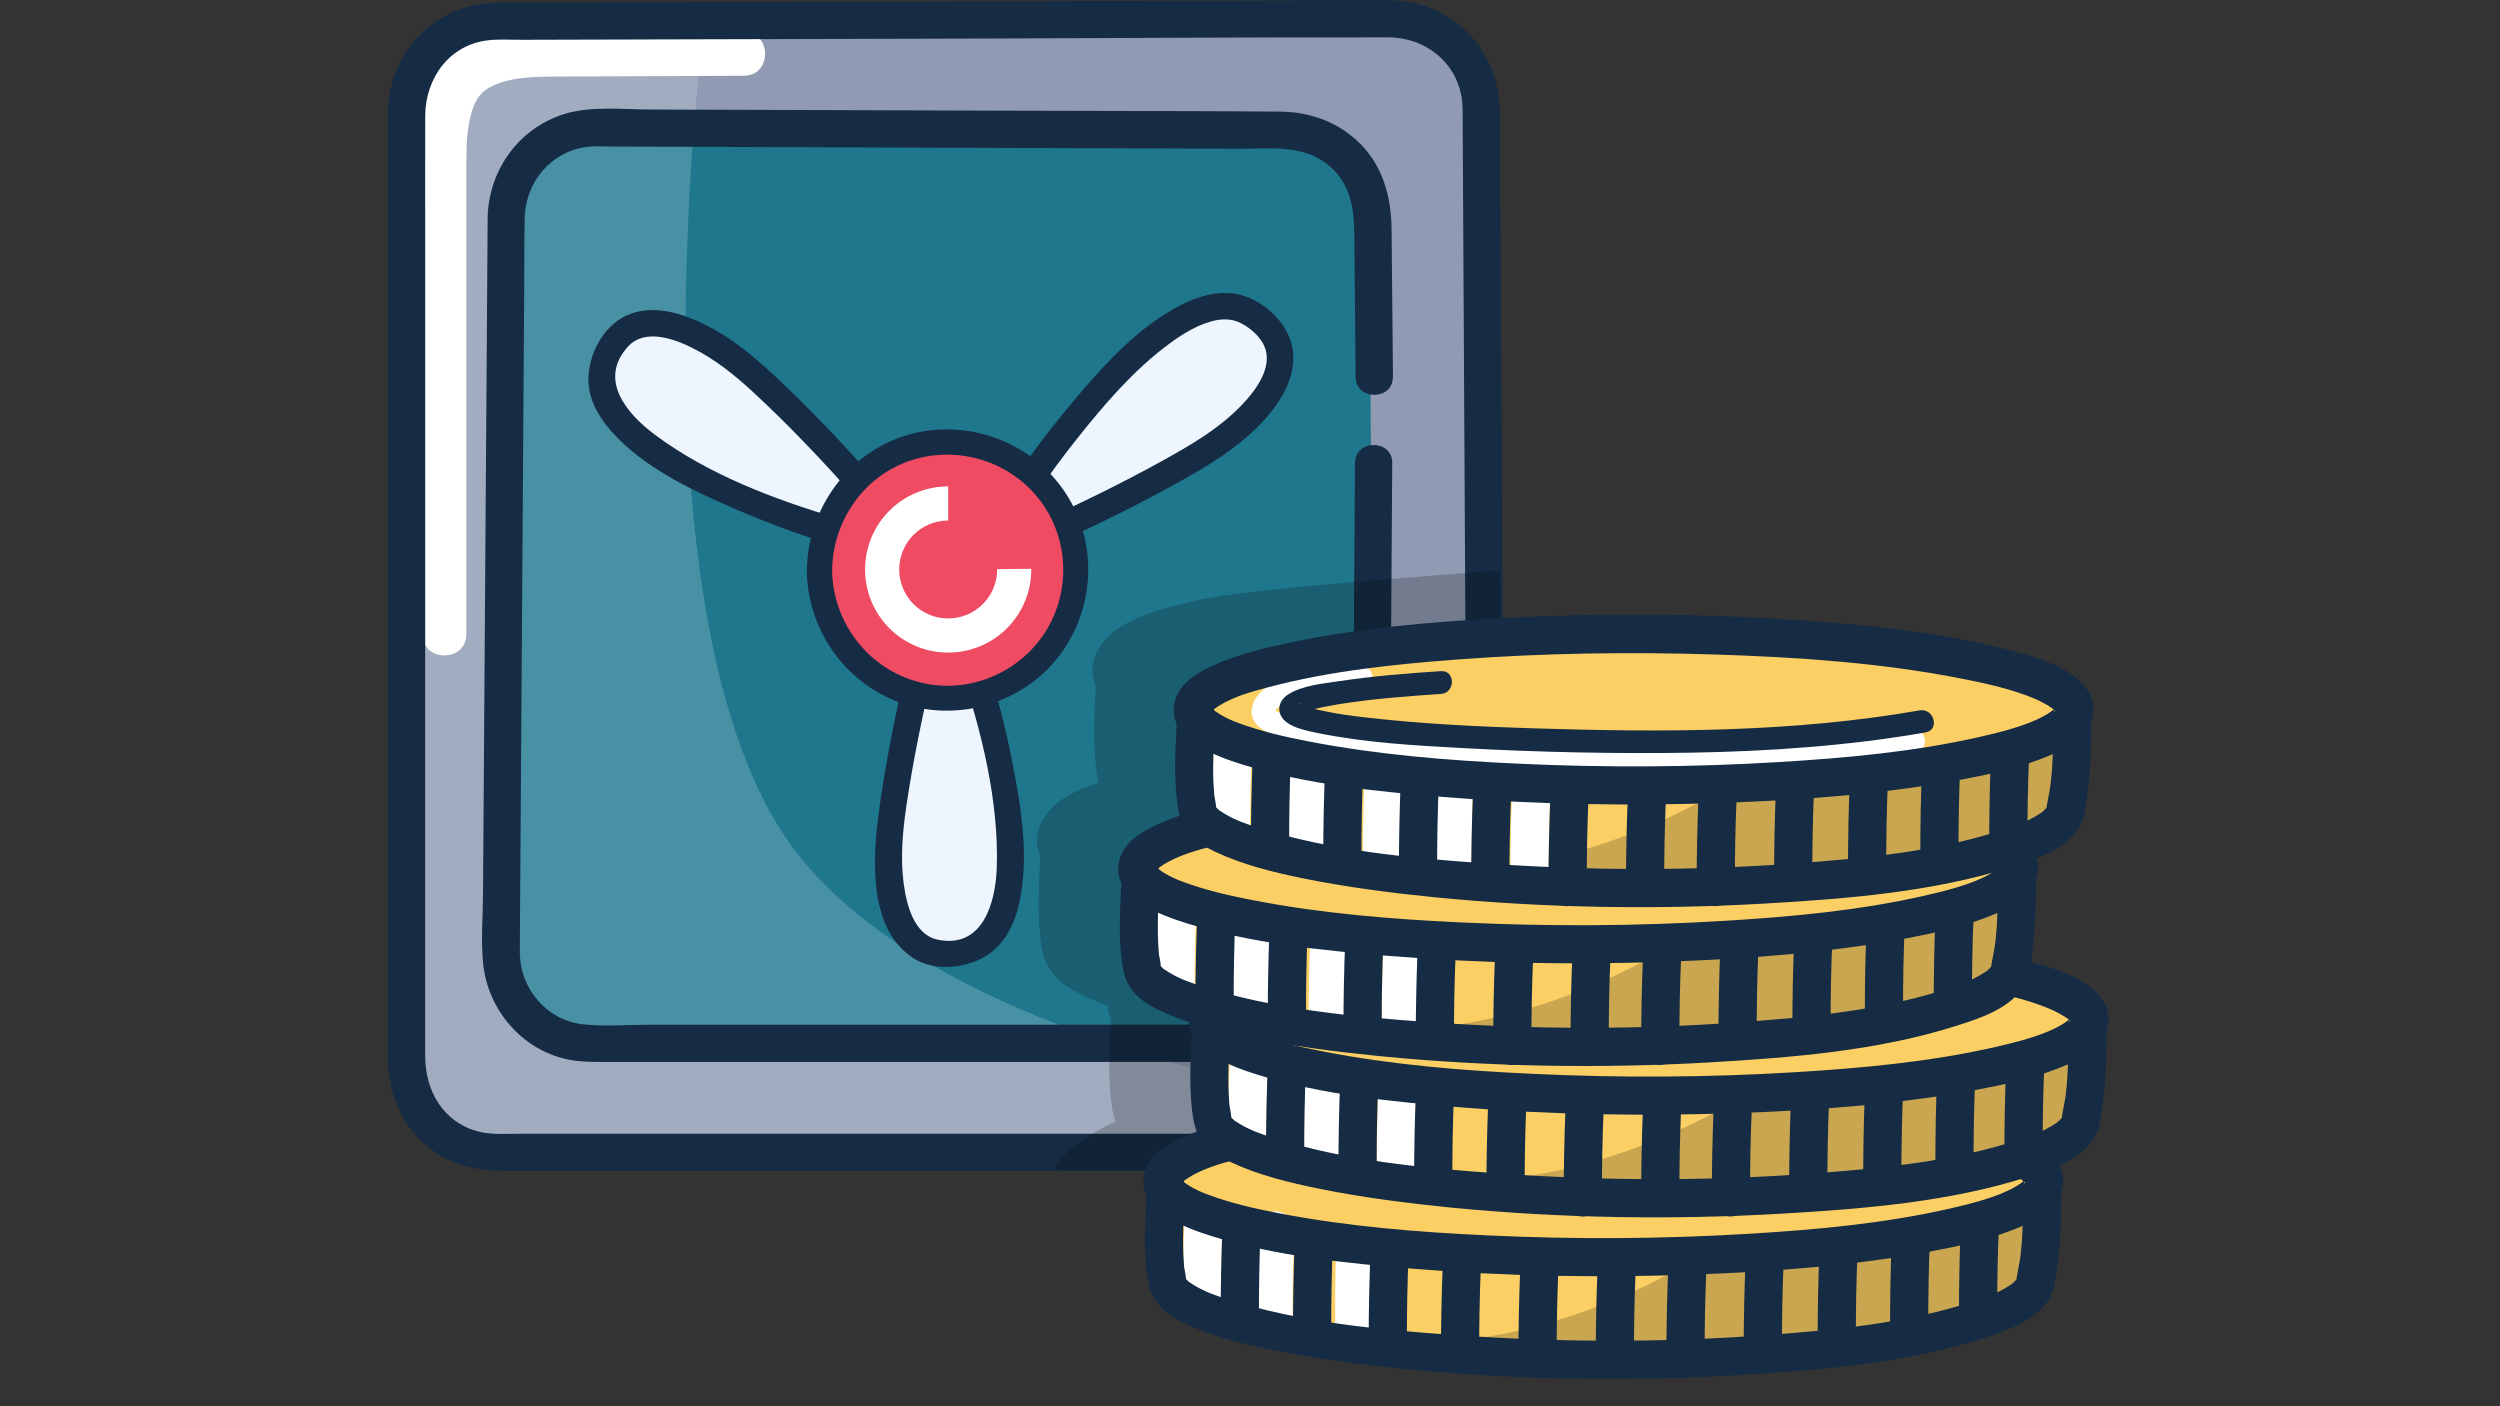
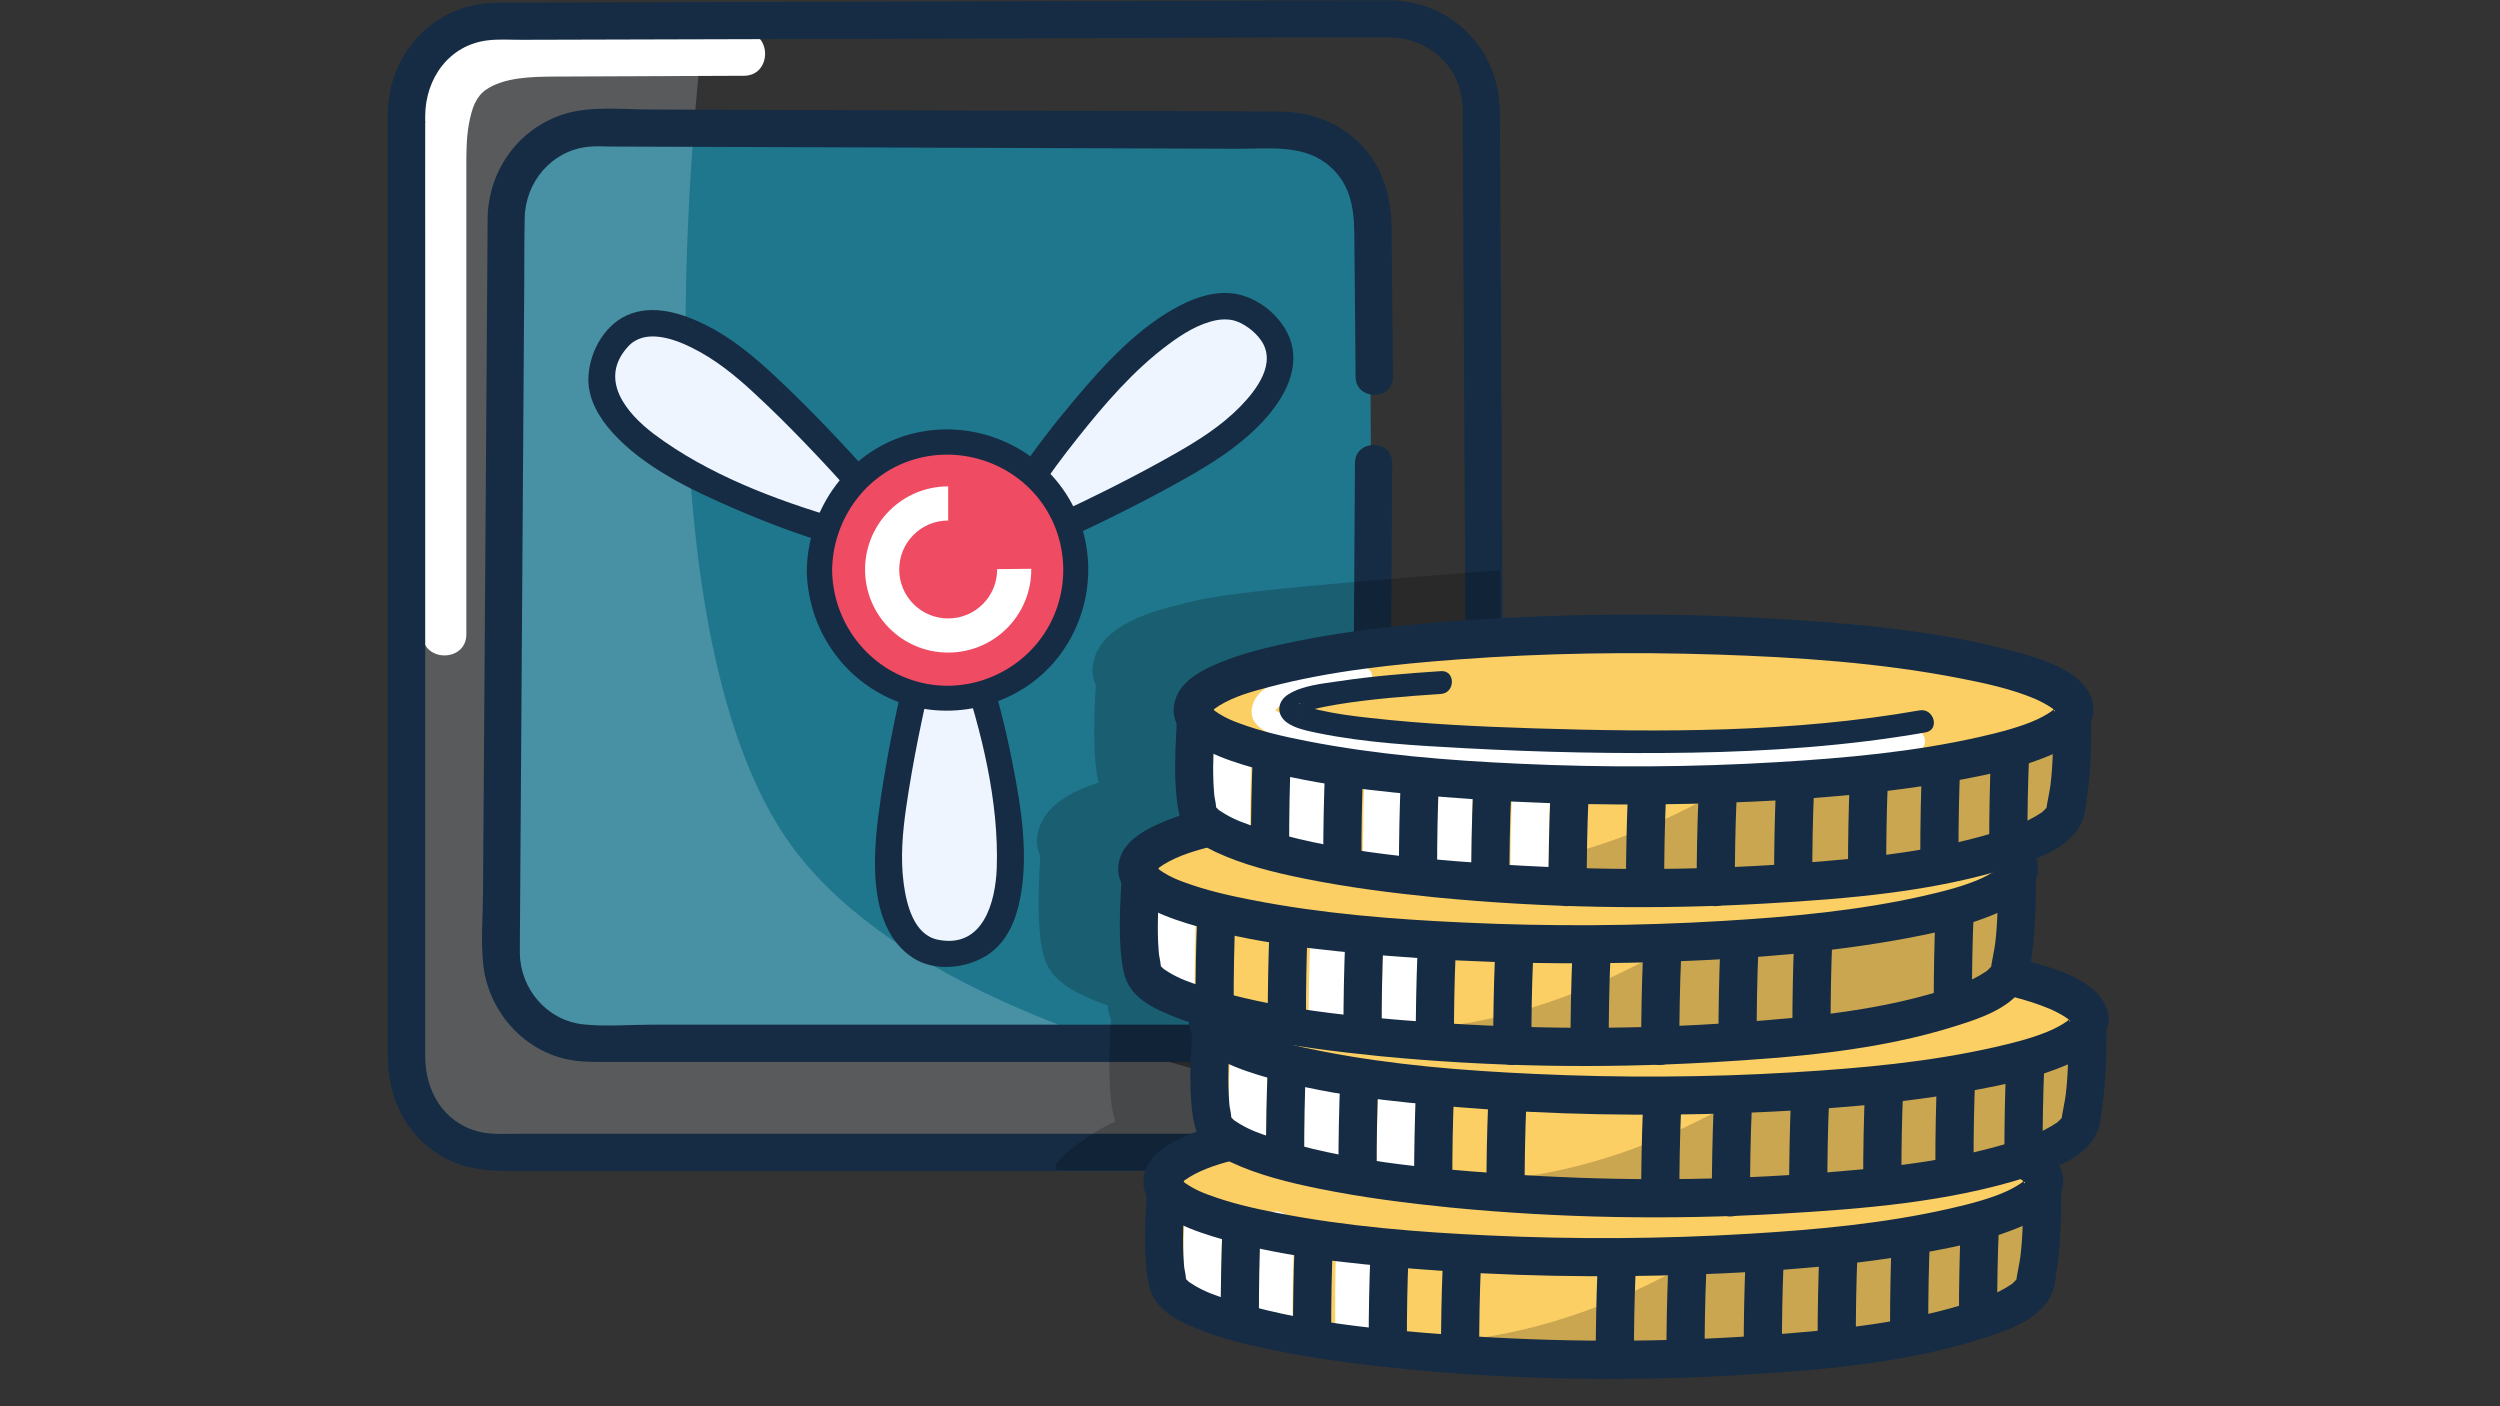
<svg xmlns="http://www.w3.org/2000/svg" width="144" height="81" viewBox="0 0 144 81" fill="none">
  <rect x="0" y="0" width="144" height="81" fill="#333333" stroke="none" />
  <g clip-path="url(#clip0_15037_67730)">
-     <path d="M86.326 61.392C86.326 62.712 85.833 63.912 85.033 64.832C84.079 65.899 82.7 66.566 81.166 66.566H29.299C26.446 66.566 24.133 64.252 24.133 61.392V6.579C24.133 4.266 25.653 2.306 27.759 1.646C28.246 1.492 28.759 1.406 29.293 1.406L37.026 1.386H37.4L80.84 1.266C83.7 1.259 86.013 3.572 86.019 6.419L86.153 31.292L86.313 61.386L86.326 61.392Z" fill="#909AB2" />
    <path d="M28.867 21.715L28.947 12.675C28.947 9.822 31.261 7.508 34.114 7.508L73.694 7.375C76.547 7.375 78.867 9.675 78.874 12.528L79.16 54.935C79.16 57.788 76.847 60.102 73.994 60.102H34.12C31.267 60.102 28.954 57.788 28.954 54.935V45.942" fill="#1F778D" />
    <path opacity="0.2" d="M84.301 64.646C83.354 65.713 81.974 66.379 80.441 66.379H28.581C25.727 66.379 23.414 64.066 23.414 61.213V6.399C23.414 4.079 24.941 2.119 27.041 1.459C33.087 1.419 40.567 1.359 40.567 1.359C40.567 1.359 36.154 34.499 45.161 48.099C53.194 60.226 78.821 63.973 84.294 64.639L84.301 64.646Z" fill="#EEF5FF" />
    <path d="M59.062 28.045C59.062 28.045 67.263 15.645 71.956 18.011C75.749 19.925 73.323 23.585 70.376 25.338C68.749 26.305 61.076 30.358 61.076 30.358L59.062 28.045Z" fill="#EEF5FF" />
    <path d="M59.722 28.436C60.449 27.329 61.242 26.269 62.069 25.229C63.622 23.276 65.308 21.309 67.322 19.822C68.142 19.216 69.055 18.642 70.069 18.442C70.395 18.382 70.755 18.376 71.082 18.462C71.622 18.609 72.255 19.062 72.622 19.582C73.569 20.909 72.368 22.469 71.435 23.422C70.362 24.516 69.088 25.329 67.769 26.082C65.469 27.396 63.089 28.582 60.688 29.696L61.615 29.816C60.942 29.042 60.275 28.276 59.602 27.502C58.928 26.729 57.868 27.842 58.515 28.589C59.162 29.336 59.855 30.129 60.529 30.902C60.769 31.176 61.162 31.162 61.455 31.022C63.762 29.949 66.049 28.816 68.269 27.562C69.715 26.749 71.122 25.862 72.322 24.702C73.522 23.542 74.795 21.816 74.435 19.989C74.148 18.522 72.689 17.209 71.235 16.936C70.109 16.729 68.982 17.076 67.982 17.589C65.562 18.836 63.589 21.009 61.862 23.062C60.629 24.529 59.449 26.062 58.395 27.662C57.849 28.489 59.175 29.256 59.722 28.436Z" fill="#152C44" />
    <path d="M56.062 38.273C56.062 38.273 60.742 52.387 55.983 54.613C52.136 56.413 50.756 52.24 51.196 48.847C51.443 46.967 53.002 38.433 53.002 38.433L56.062 38.28V38.273Z" fill="#EEF5FF" />
    <path d="M55.319 38.476C56.533 42.116 57.546 46.156 57.413 50.009C57.339 51.969 56.626 54.649 54.026 54.129C52.633 53.849 52.213 52.089 52.053 50.896C51.859 49.443 51.986 47.962 52.193 46.523C52.579 43.869 53.126 41.236 53.739 38.636L52.999 39.196L56.059 39.042C57.039 38.996 57.046 37.456 56.059 37.509L52.999 37.663C52.673 37.676 52.339 37.889 52.259 38.222C51.653 40.796 51.113 43.396 50.726 46.016C50.313 48.809 49.806 53.322 52.559 55.156C53.813 55.989 55.666 55.803 56.893 54.996C57.846 54.369 58.386 53.316 58.653 52.236C59.319 49.556 58.839 46.583 58.313 43.922C57.926 41.949 57.433 39.976 56.793 38.062C56.479 37.129 54.999 37.529 55.313 38.469L55.319 38.476Z" fill="#152C44" />
    <path d="M48.102 30.604C48.102 30.604 33.842 26.39 34.736 21.21C35.456 17.023 39.669 18.27 42.202 20.577C43.602 21.85 49.722 28.003 49.722 28.003L48.102 30.604Z" fill="#EEF5FF" />
    <path d="M48.304 29.867C44.637 28.787 40.751 27.314 37.677 25.007C36.057 23.787 34.451 21.834 36.184 19.953C37.131 18.92 38.777 19.494 39.837 20.02C41.177 20.68 42.331 21.613 43.417 22.62C45.437 24.487 47.337 26.507 49.177 28.553L49.057 27.627L47.437 30.227C46.911 31.067 48.237 31.84 48.764 31L50.384 28.4C50.571 28.1 50.491 27.72 50.264 27.474C48.484 25.494 46.644 23.54 44.697 21.72C43.477 20.58 42.191 19.494 40.691 18.74C39.304 18.04 37.577 17.487 36.084 18.174C34.731 18.794 33.877 20.44 33.891 21.9C33.904 23.047 34.524 24.073 35.264 24.9C37.104 26.94 39.817 28.22 42.291 29.294C44.117 30.08 45.984 30.794 47.897 31.354C48.844 31.634 49.251 30.154 48.304 29.873V29.867Z" fill="#152C44" />
    <path d="M54.855 40.671C58.961 40.671 62.288 37.343 62.288 33.238C62.288 29.133 58.961 25.805 54.855 25.805C50.75 25.805 47.422 29.133 47.422 33.238C47.422 37.343 50.75 40.671 54.855 40.671Z" fill="#EF4B63" />
    <path d="M46.469 32.838C46.515 36.212 48.575 39.232 51.742 40.432C54.909 41.632 58.682 40.632 60.835 37.998C62.989 35.365 63.302 31.605 61.555 28.685C59.809 25.765 56.402 24.265 53.075 24.865C49.255 25.552 46.529 29.005 46.475 32.832C46.462 33.765 47.915 33.765 47.929 32.832C47.969 30.058 49.682 27.512 52.315 26.572C54.949 25.632 57.962 26.452 59.749 28.625C61.535 30.798 61.722 33.878 60.302 36.252C58.882 38.625 56.069 39.905 53.362 39.385C50.215 38.785 47.969 36.018 47.929 32.838C47.915 31.905 46.462 31.898 46.475 32.838H46.469Z" fill="#152C44" />
    <path d="M78.046 26.668C78.02 30.868 77.993 35.068 77.966 39.268C77.966 39.874 77.96 40.474 77.953 41.081C77.947 42.461 80.093 42.461 80.1 41.081C80.126 36.881 80.153 32.681 80.18 28.481C80.18 27.875 80.186 27.274 80.193 26.668C80.2 25.288 78.053 25.288 78.046 26.668Z" fill="#152C44" />
    <path d="M80.235 21.708C80.208 18.868 80.182 16.028 80.155 13.195C80.135 11.242 79.602 9.375 78.088 8.035C76.855 6.941 75.342 6.441 73.708 6.428C68.475 6.388 63.242 6.395 58.008 6.375C51.175 6.355 44.335 6.328 37.502 6.308C35.908 6.308 34.042 6.088 32.502 6.568C29.875 7.388 28.148 9.801 28.088 12.528C28.082 12.861 28.088 13.195 28.082 13.528L27.962 30.988C27.915 37.801 27.868 44.615 27.822 51.428C27.815 52.768 27.695 54.161 27.828 55.502C28.095 58.128 30.015 60.428 32.628 61.008C33.342 61.168 34.048 61.168 34.775 61.168C40.595 61.168 46.408 61.168 52.228 61.168C58.755 61.168 65.282 61.168 71.808 61.168C74.088 61.168 76.228 61.208 78.088 59.562C79.602 58.221 80.148 56.348 80.148 54.395V49.355C80.148 48.215 80.148 47.075 80.142 45.928C80.142 44.548 77.995 44.548 77.995 45.928C77.995 48.721 77.995 51.515 78.002 54.301C78.002 55.975 77.542 57.528 76.002 58.441C75.195 58.922 74.328 59.022 73.415 59.022C68.095 59.022 62.768 59.022 57.448 59.022H37.488C36.208 59.022 34.862 59.142 33.582 59.002C31.495 58.768 29.975 56.968 29.942 54.908C29.942 54.502 29.942 54.102 29.948 53.695C29.988 47.981 30.028 42.268 30.062 36.548C30.108 29.888 30.148 23.235 30.195 16.575C30.202 15.228 30.195 13.888 30.222 12.541C30.268 10.475 31.775 8.681 33.868 8.455C34.302 8.408 34.762 8.435 35.195 8.441C40.868 8.461 46.535 8.481 52.208 8.501C58.602 8.521 64.988 8.541 71.382 8.568C73.035 8.568 74.935 8.335 76.342 9.375C77.748 10.415 77.995 11.882 78.008 13.468L78.055 18.495L78.082 21.708C78.095 23.088 80.242 23.088 80.228 21.708H80.235Z" fill="#152C44" />
    <path d="M42.841 1.85C39.487 1.864 36.127 1.877 32.774 1.89C31.241 1.89 29.687 1.89 28.201 2.337C25.701 3.09 24.694 5.09 24.427 7.55C24.161 10.01 24.341 12.664 24.341 15.17V36.537C24.341 38.157 26.861 38.157 26.861 36.537V17.29C26.861 14.737 26.861 12.177 26.861 9.624C26.861 8.804 26.861 7.964 27.007 7.15C27.081 6.744 27.207 6.244 27.341 5.97C27.527 5.584 27.747 5.337 27.947 5.197C29.021 4.437 30.654 4.417 32.034 4.41C35.641 4.397 39.247 4.384 42.854 4.364C44.474 4.357 44.474 1.837 42.854 1.844L42.841 1.85Z" fill="white" />
    <path d="M24.07 7.289V3.542L28.637 1.289H31.677V2.416L24.07 7.289Z" fill="white" />
    <path d="M86.379 6.245C86.299 2.779 83.552 0.059 80.086 0.019C79.339 0.012 78.592 0.019 77.846 0.019C73.812 0.032 69.779 0.039 65.746 0.052C60.212 0.065 54.679 0.085 49.139 0.099C44.279 0.112 39.426 0.125 34.566 0.139L30.092 0.152C29.319 0.152 28.526 0.119 27.759 0.219C24.606 0.639 22.379 3.359 22.339 6.485C22.332 7.272 22.339 8.059 22.339 8.845V60.865C22.339 63.192 23.346 65.359 25.399 66.579C26.672 67.339 28.052 67.452 29.479 67.452C32.839 67.452 36.199 67.452 39.559 67.452H55.679C60.906 67.452 66.126 67.452 71.352 67.452C74.272 67.452 77.192 67.452 80.112 67.452C82.466 67.452 84.679 66.399 85.872 64.299C86.579 63.052 86.692 61.719 86.686 60.339C86.666 57.105 86.652 53.879 86.632 50.645C86.606 45.365 86.572 40.092 86.546 34.812C86.519 29.532 86.486 23.965 86.459 18.539C86.439 14.952 86.419 11.365 86.399 7.785C86.399 7.272 86.399 6.759 86.392 6.245C86.386 4.865 84.239 4.865 84.246 6.245C84.279 12.799 84.319 19.359 84.352 25.912C84.406 35.912 84.459 45.912 84.512 55.912L84.532 59.872C84.532 60.579 84.606 61.352 84.452 62.045C83.999 64.172 82.139 65.305 80.079 65.305H77.039C67.359 65.305 57.679 65.305 47.999 65.305C43.386 65.305 38.766 65.305 34.152 65.305H29.939C29.152 65.305 28.299 65.372 27.532 65.172C25.512 64.632 24.492 62.819 24.492 60.839V14.652C24.492 11.999 24.486 9.339 24.492 6.685C24.499 4.525 25.866 2.572 28.132 2.319C28.786 2.245 29.472 2.299 30.132 2.292C39.046 2.265 47.952 2.239 56.866 2.219C64.559 2.199 72.252 2.139 79.939 2.152C82.286 2.152 84.192 3.832 84.246 6.232C84.279 7.612 86.426 7.619 86.392 6.232L86.379 6.245Z" fill="#152C44" />
    <path d="M59.401 32.762L57.435 32.782V32.802C57.435 34.362 56.175 35.622 54.615 35.622C53.055 35.622 51.795 34.362 51.795 32.802C51.795 31.242 53.055 29.982 54.615 29.982V28.016C51.968 28.016 49.828 30.156 49.828 32.802C49.828 35.449 51.968 37.589 54.615 37.589C57.261 37.589 59.401 35.449 59.401 32.802C59.401 32.789 59.401 32.776 59.401 32.762Z" fill="white" />
    <path opacity="0.2" d="M86.578 64.897C86.578 66.304 86.051 67.584 85.198 68.564C84.184 69.697 84.518 67.484 82.878 67.484C82.878 67.484 66.965 67.397 61.111 67.397C59.804 67.397 62.918 65.104 64.245 64.61C64.178 64.417 64.124 64.21 64.091 63.99V64.024C64.078 63.957 64.058 63.85 64.051 63.797C64.018 63.597 63.998 63.384 63.978 63.184C63.938 62.844 63.925 62.517 63.911 62.184C63.871 61.017 63.925 59.85 63.991 58.677C63.878 58.45 63.811 58.204 63.804 57.924C63.218 57.71 62.651 57.47 62.098 57.197C61.038 56.644 60.198 55.91 60.018 54.624C60.005 54.557 59.984 54.464 59.978 54.43C59.944 54.23 59.925 54.017 59.904 53.81C59.871 53.477 59.851 53.15 59.838 52.817C59.798 51.637 59.851 50.477 59.918 49.304C59.705 48.864 59.658 48.344 59.838 47.75C60.258 46.344 61.764 45.564 63.278 45.07C63.245 44.99 63.231 44.884 63.218 44.784C63.205 44.717 63.184 44.624 63.178 44.59C63.145 44.377 63.124 44.177 63.105 43.97C63.065 43.637 63.051 43.31 63.038 42.97C62.998 41.804 63.051 40.637 63.118 39.464C62.904 39.024 62.858 38.504 63.038 37.917C63.711 35.677 67.144 35.017 68.931 34.584C71.831 33.884 83.431 33.11 86.398 32.844L86.571 64.917L86.578 64.897Z" fill="black" />
    <path d="M117.721 68.046C117.721 69.413 117.574 73.64 116.701 74.66C112.281 76.453 98.128 78 92.074 78C84.561 78 71.948 77.186 67.374 74.8C67.014 73.493 66.961 69.16 66.961 68.04C66.961 65.633 78.321 63.68 92.341 63.68C106.361 63.68 117.721 65.633 117.721 68.04V68.046Z" fill="#FCCF65" />
    <path d="M68.233 69.96C68.166 71.653 68.133 73.347 68.133 75.047C68.133 75.62 68.639 76.173 69.233 76.147C69.826 76.12 70.333 75.667 70.333 75.047C70.333 73.347 70.359 71.653 70.433 69.96C70.453 69.387 69.913 68.84 69.333 68.86C68.719 68.887 68.26 69.34 68.233 69.96Z" fill="white" />
    <path d="M72.35 70.882C72.283 72.575 72.25 74.268 72.25 75.968C72.25 76.542 72.757 77.095 73.35 77.068C73.943 77.042 74.45 76.588 74.45 75.968C74.45 74.268 74.477 72.575 74.55 70.882C74.57 70.308 74.03 69.762 73.45 69.782C72.837 69.808 72.377 70.262 72.35 70.882Z" fill="white" />
    <path d="M76.954 72.108C76.894 73.562 76.907 75.015 76.907 76.468C76.907 77.042 77.414 77.595 78.007 77.568C78.601 77.542 79.108 77.088 79.108 76.468C79.108 75.015 79.101 73.562 79.154 72.108C79.174 71.535 78.634 70.988 78.054 71.008C77.441 71.035 76.981 71.488 76.954 72.108Z" fill="white" />
    <path opacity="0.2" d="M117.716 68.844C117.716 68.844 106.889 72.044 98.389 72.044C98.389 72.044 90.615 77.417 81.242 77.35C81.242 77.35 89.522 79.604 101.076 78.297C112.629 76.99 117.129 75.317 117.129 75.317L117.709 68.85L117.716 68.844Z" fill="black" />
    <path d="M116.612 68.047C116.612 68.047 116.645 67.914 116.632 67.934C116.598 67.994 116.458 68.174 116.645 67.927C116.605 67.981 116.538 68.047 116.485 68.087C116.258 68.247 116.685 67.954 116.445 68.127C116.365 68.181 116.292 68.234 116.212 68.281C116.032 68.394 115.838 68.494 115.645 68.587C114.705 69.034 113.398 69.367 112.278 69.621C108.492 70.481 104.585 70.834 100.712 71.067C95.732 71.367 90.725 71.394 85.745 71.161C81.665 70.974 77.565 70.647 73.552 69.861C72.212 69.601 70.872 69.294 69.592 68.814C69.205 68.674 68.872 68.527 68.472 68.281C68.332 68.194 68.098 68.021 68.225 68.114C68.178 68.081 68.125 68.027 68.085 67.981C67.952 67.821 68.205 68.194 68.052 67.934C68.072 67.974 68.072 68.127 68.052 68.167C68.185 67.947 67.912 68.254 68.172 68.041C68.218 68.001 68.358 67.881 68.172 68.027C68.272 67.954 68.372 67.887 68.478 67.821C69.345 67.287 70.325 67.014 71.372 66.741C74.918 65.807 78.618 65.427 82.265 65.154C87.205 64.787 92.172 64.714 97.125 64.874C101.812 65.027 106.538 65.341 111.145 66.241C112.605 66.527 114.105 66.847 115.478 67.427C115.725 67.534 116.232 67.787 116.538 68.021C116.345 67.874 116.832 68.261 116.618 68.107C116.858 68.287 116.432 68.094 116.618 68.061C116.632 68.094 116.645 68.134 116.652 68.174C116.632 67.974 116.625 67.927 116.632 68.047C116.685 69.467 118.892 69.474 118.845 68.047C118.765 65.807 115.552 65.027 113.845 64.581C109.818 63.534 105.592 63.141 101.452 62.867C96.032 62.507 90.585 62.481 85.158 62.754C80.765 62.974 76.318 63.347 72.012 64.301C70.652 64.601 69.305 64.967 68.038 65.547C67.205 65.927 66.265 66.514 65.965 67.441C65.258 69.661 68.272 70.727 69.838 71.214C73.558 72.367 77.558 72.761 81.425 73.081C86.792 73.521 92.198 73.607 97.578 73.414C102.172 73.247 106.798 72.907 111.318 72.061C112.812 71.781 114.325 71.454 115.745 70.914C116.712 70.547 117.825 70.094 118.438 69.207C118.678 68.854 118.818 68.474 118.832 68.047C118.885 66.627 116.672 66.627 116.618 68.047H116.612Z" fill="#152C44" />
    <path d="M116.528 68.627C116.528 69.874 116.528 71.134 116.375 72.374C116.328 72.741 116.241 73.101 116.181 73.467C116.068 74.141 116.181 73.601 116.148 73.694C116.108 73.807 116.301 73.514 116.135 73.714C116.008 73.861 116.281 73.561 116.135 73.714C116.068 73.781 116.008 73.841 115.941 73.907C115.755 74.081 116.015 73.867 115.848 73.981C115.735 74.054 115.621 74.127 115.508 74.194C114.975 74.501 114.541 74.667 113.948 74.867C110.001 76.214 105.688 76.614 101.555 76.914C95.648 77.341 89.701 77.321 83.794 76.901C79.408 76.587 74.841 76.174 70.628 74.814C69.968 74.601 69.415 74.407 68.821 74.054C68.708 73.987 68.594 73.914 68.488 73.841C68.488 73.841 68.541 73.894 68.381 73.741C68.241 73.607 68.254 73.614 68.328 73.687C68.174 73.521 68.381 73.867 68.314 73.667C68.281 73.554 68.335 73.834 68.335 73.821C68.321 73.687 68.308 73.561 68.288 73.427C68.268 73.307 68.241 73.181 68.221 73.061C68.221 73.094 68.208 72.981 68.195 72.814C68.181 72.647 68.168 72.461 68.161 72.287C68.108 71.041 68.181 69.781 68.254 68.534C68.335 67.121 66.141 67.127 66.061 68.534C65.995 69.734 65.921 70.934 65.968 72.134C65.981 72.454 66.001 72.774 66.034 73.094C66.055 73.294 66.081 73.494 66.115 73.687C66.135 73.801 66.181 74.101 66.141 73.814C66.321 75.034 67.195 75.734 68.275 76.241C69.881 76.994 71.635 77.421 73.368 77.774C75.868 78.281 78.415 78.607 80.954 78.861C87.268 79.474 93.648 79.581 99.975 79.214C104.695 78.941 109.641 78.547 114.175 77.101C115.481 76.687 117.148 76.134 117.955 74.934C118.355 74.334 118.375 73.781 118.468 73.154C118.695 71.654 118.721 70.141 118.728 68.627C118.728 67.214 116.535 67.214 116.535 68.627H116.528Z" fill="#152C44" />
    <path d="M112.936 70.655C112.869 72.349 112.836 74.042 112.836 75.742C112.836 76.315 113.343 76.869 113.936 76.842C114.529 76.815 115.036 76.362 115.036 75.742C115.036 74.042 115.063 72.349 115.136 70.655C115.156 70.082 114.616 69.535 114.036 69.555C113.423 69.582 112.963 70.035 112.936 70.655Z" fill="#152C44" />
    <path d="M108.967 71.249C108.901 72.942 108.867 74.636 108.867 76.336C108.867 76.909 109.374 77.462 109.967 77.436C110.561 77.409 111.067 76.956 111.067 76.336C111.067 74.636 111.094 72.942 111.167 71.249C111.187 70.676 110.647 70.129 110.067 70.149C109.454 70.176 108.994 70.629 108.967 71.249Z" fill="#152C44" />
    <path d="M104.795 72.108C104.729 73.802 104.695 75.495 104.695 77.195C104.695 77.768 105.202 78.322 105.795 78.295C106.389 78.268 106.895 77.815 106.895 77.195C106.895 75.495 106.922 73.802 106.995 72.108C107.015 71.535 106.475 70.988 105.895 71.008C105.282 71.035 104.822 71.488 104.795 72.108Z" fill="#152C44" />
    <path d="M100.538 72.694C100.471 74.388 100.438 76.081 100.438 77.781C100.438 78.354 100.944 78.908 101.538 78.881C102.131 78.854 102.638 78.401 102.638 77.781C102.638 76.081 102.664 74.388 102.738 72.694C102.758 72.121 102.218 71.574 101.638 71.594C101.024 71.621 100.564 72.074 100.538 72.694Z" fill="#152C44" />
    <path d="M96.084 73.179C96.018 74.872 95.984 76.565 95.984 78.265C95.984 78.839 96.491 79.392 97.084 79.365C97.678 79.339 98.184 78.885 98.184 78.265C98.184 76.565 98.211 74.872 98.284 73.179C98.304 72.605 97.764 72.059 97.184 72.079C96.571 72.105 96.111 72.559 96.084 73.179Z" fill="#152C44" />
    <path d="M92.014 73.179C91.947 74.872 91.914 76.565 91.914 78.265C91.914 78.839 92.421 79.392 93.014 79.365C93.607 79.339 94.114 78.885 94.114 78.265C94.114 76.565 94.141 74.872 94.214 73.179C94.234 72.605 93.694 72.059 93.114 72.079C92.501 72.105 92.041 72.559 92.014 73.179Z" fill="#152C44" />
-     <path d="M87.561 73.179C87.494 74.872 87.461 76.565 87.461 78.265C87.461 78.839 87.968 79.392 88.561 79.365C89.154 79.339 89.661 78.885 89.661 78.265C89.661 76.565 89.688 74.872 89.761 73.179C89.781 72.605 89.241 72.059 88.661 72.079C88.048 72.105 87.588 72.559 87.561 73.179Z" fill="#152C44" />
    <path d="M83.1 72.89C83.033 74.583 83 76.276 83 77.976C83 78.55 83.507 79.103 84.1 79.076C84.693 79.05 85.2 78.596 85.2 77.976C85.2 76.276 85.227 74.583 85.3 72.89C85.32 72.316 84.78 71.77 84.2 71.79C83.587 71.816 83.127 72.27 83.1 72.89Z" fill="#152C44" />
    <path d="M78.936 72.21C78.869 73.903 78.836 75.597 78.836 77.297C78.836 77.87 79.343 78.423 79.936 78.397C80.529 78.37 81.036 77.917 81.036 77.297C81.036 75.597 81.063 73.903 81.136 72.21C81.156 71.637 80.616 71.09 80.036 71.11C79.423 71.137 78.963 71.59 78.936 72.21Z" fill="#152C44" />
    <path d="M74.577 71.53C74.51 73.224 74.477 74.917 74.477 76.617C74.477 77.19 74.983 77.744 75.577 77.717C76.17 77.69 76.677 77.237 76.677 76.617C76.677 74.917 76.703 73.224 76.777 71.53C76.797 70.957 76.257 70.41 75.677 70.43C75.063 70.457 74.603 70.91 74.577 71.53Z" fill="#152C44" />
    <path d="M70.412 70.757C70.346 72.45 70.312 74.143 70.312 75.843C70.312 76.417 70.819 76.97 71.412 76.943C72.006 76.917 72.513 76.463 72.513 75.843C72.513 74.143 72.539 72.45 72.612 70.757C72.632 70.183 72.093 69.637 71.513 69.657C70.899 69.683 70.439 70.137 70.412 70.757Z" fill="#152C44" />
    <path d="M120.33 58.742C120.33 60.108 120.184 64.335 119.31 65.355C114.89 67.148 100.737 68.695 94.684 68.695C87.17 68.695 74.557 67.882 69.984 65.495C69.624 64.188 69.57 59.855 69.57 58.735C69.57 56.328 80.93 54.375 94.95 54.375C108.97 54.375 120.33 56.328 120.33 58.735V58.742Z" fill="#FCCF65" />
    <path opacity="0.2" d="M120.333 59.547C120.333 59.547 109.506 62.747 101.006 62.747C101.006 62.747 93.233 68.12 83.859 68.053C83.859 68.053 92.139 70.307 103.693 69C115.246 67.694 119.746 66.02 119.746 66.02L120.326 59.553L120.333 59.547Z" fill="black" />
    <path d="M70.842 60.804C70.775 62.497 70.742 64.19 70.742 65.89C70.742 66.464 71.249 67.017 71.842 66.99C72.436 66.964 72.942 66.51 72.942 65.89C72.942 64.19 72.969 62.497 73.042 60.804C73.062 60.23 72.522 59.684 71.942 59.704C71.329 59.73 70.869 60.184 70.842 60.804Z" fill="white" />
    <path d="M75.116 62.015C75.049 63.708 75.016 65.401 75.016 67.101C75.016 67.675 75.522 68.228 76.116 68.201C76.709 68.175 77.216 67.721 77.216 67.101C77.216 65.401 77.242 63.708 77.316 62.015C77.336 61.441 76.796 60.895 76.216 60.915C75.602 60.941 75.142 61.395 75.116 62.015Z" fill="white" />
    <path d="M79.397 62.452C79.33 64.145 79.297 65.839 79.297 67.539C79.297 68.112 79.803 68.665 80.397 68.639C80.99 68.612 81.497 68.159 81.497 67.539C81.497 65.839 81.523 64.145 81.597 62.452C81.617 61.879 81.077 61.332 80.497 61.352C79.883 61.379 79.424 61.832 79.397 62.452Z" fill="white" />
    <path d="M119.229 58.743C119.229 58.743 119.262 58.609 119.249 58.629C119.216 58.689 119.076 58.869 119.262 58.623C119.222 58.676 119.156 58.743 119.102 58.783C118.876 58.943 119.302 58.649 119.062 58.823C118.982 58.876 118.909 58.929 118.829 58.976C118.649 59.089 118.456 59.189 118.262 59.283C117.322 59.729 116.016 60.063 114.896 60.316C111.109 61.176 107.202 61.529 103.329 61.763C98.349 62.063 93.342 62.089 88.362 61.856C84.282 61.669 80.182 61.343 76.169 60.556C74.829 60.296 73.489 59.989 72.209 59.509C71.822 59.369 71.489 59.223 71.089 58.976C70.949 58.889 70.716 58.716 70.842 58.809C70.796 58.776 70.742 58.723 70.702 58.676C70.569 58.516 70.822 58.889 70.669 58.629C70.689 58.669 70.689 58.823 70.669 58.863C70.802 58.643 70.529 58.949 70.789 58.736C70.835 58.696 70.975 58.576 70.789 58.723C70.889 58.649 70.989 58.583 71.096 58.516C71.962 57.983 72.942 57.709 73.989 57.436C77.535 56.503 81.236 56.123 84.882 55.849C89.822 55.483 94.789 55.409 99.742 55.569C104.429 55.723 109.156 56.036 113.762 56.936C115.222 57.223 116.722 57.543 118.096 58.123C118.342 58.229 118.849 58.483 119.156 58.716C118.962 58.569 119.449 58.956 119.236 58.803C119.476 58.983 119.049 58.789 119.236 58.756C119.249 58.789 119.262 58.829 119.269 58.869C119.249 58.669 119.242 58.623 119.249 58.743C119.302 60.163 121.509 60.169 121.462 58.743C121.382 56.503 118.169 55.723 116.462 55.276C112.436 54.229 108.209 53.836 104.069 53.563C98.649 53.203 93.202 53.176 87.775 53.449C83.382 53.669 78.936 54.043 74.629 54.996C73.269 55.296 71.922 55.663 70.656 56.243C69.822 56.623 68.882 57.209 68.582 58.136C67.876 60.356 70.889 61.423 72.456 61.909C76.175 63.063 80.175 63.456 84.042 63.776C89.409 64.216 94.816 64.303 100.196 64.109C104.789 63.943 109.416 63.603 113.936 62.756C115.429 62.476 116.942 62.149 118.362 61.609C119.329 61.243 120.442 60.789 121.056 59.903C121.296 59.549 121.436 59.169 121.449 58.743C121.502 57.323 119.289 57.323 119.236 58.743H119.229Z" fill="#152C44" />
    <path d="M119.137 59.323C119.137 60.569 119.137 61.829 118.984 63.069C118.937 63.436 118.851 63.796 118.791 64.163C118.677 64.836 118.791 64.296 118.757 64.389C118.717 64.503 118.911 64.209 118.744 64.409C118.617 64.556 118.891 64.256 118.744 64.409C118.677 64.476 118.617 64.536 118.551 64.603C118.364 64.776 118.624 64.563 118.457 64.676C118.344 64.749 118.231 64.823 118.117 64.889C117.584 65.196 117.151 65.363 116.557 65.563C112.611 66.909 108.297 67.309 104.164 67.609C98.257 68.036 92.311 68.016 86.404 67.596C82.017 67.283 77.451 66.869 73.237 65.509C72.577 65.296 72.024 65.103 71.431 64.749C71.317 64.683 71.204 64.609 71.097 64.536C71.097 64.536 71.151 64.589 70.991 64.436C70.851 64.303 70.864 64.309 70.937 64.383C70.784 64.216 70.991 64.563 70.924 64.363C70.891 64.249 70.944 64.529 70.944 64.516C70.931 64.383 70.917 64.256 70.897 64.123C70.877 64.003 70.851 63.876 70.831 63.756C70.831 63.789 70.817 63.676 70.804 63.509C70.791 63.343 70.777 63.156 70.771 62.983C70.717 61.736 70.791 60.476 70.864 59.229C70.944 57.816 68.751 57.823 68.671 59.229C68.604 60.429 68.531 61.629 68.577 62.829C68.591 63.149 68.611 63.469 68.644 63.789C68.664 63.989 68.691 64.189 68.724 64.383C68.744 64.496 68.791 64.796 68.751 64.509C68.931 65.729 69.804 66.429 70.884 66.936C72.491 67.689 74.244 68.116 75.977 68.469C78.477 68.976 81.024 69.303 83.564 69.556C89.877 70.169 96.257 70.276 102.584 69.909C107.304 69.636 112.251 69.243 116.784 67.796C118.091 67.383 119.757 66.829 120.564 65.629C120.964 65.029 120.984 64.476 121.077 63.849C121.304 62.349 121.331 60.836 121.337 59.323C121.337 57.909 119.144 57.909 119.144 59.323H119.137Z" fill="#152C44" />
    <path d="M115.553 61.358C115.486 63.052 115.453 64.745 115.453 66.445C115.453 67.018 115.96 67.572 116.553 67.545C117.146 67.518 117.653 67.065 117.653 66.445C117.653 64.745 117.68 63.052 117.753 61.358C117.773 60.785 117.233 60.238 116.653 60.258C116.04 60.285 115.58 60.738 115.553 61.358Z" fill="#152C44" />
    <path d="M111.577 61.944C111.51 63.638 111.477 65.331 111.477 67.031C111.477 67.604 111.983 68.158 112.577 68.131C113.17 68.104 113.677 67.651 113.677 67.031C113.677 65.331 113.703 63.638 113.777 61.944C113.797 61.371 113.257 60.824 112.677 60.844C112.063 60.871 111.603 61.324 111.577 61.944Z" fill="#152C44" />
    <path d="M107.42 62.812C107.354 64.505 107.32 66.198 107.32 67.898C107.32 68.472 107.827 69.025 108.42 68.998C109.014 68.972 109.52 68.518 109.52 67.898C109.52 66.198 109.547 64.505 109.62 62.812C109.64 62.238 109.1 61.691 108.52 61.712C107.907 61.738 107.447 62.191 107.42 62.812Z" fill="#152C44" />
    <path d="M103.155 63.397C103.088 65.091 103.055 66.784 103.055 68.484C103.055 69.057 103.561 69.611 104.155 69.584C104.748 69.557 105.255 69.104 105.255 68.484C105.255 66.784 105.281 65.091 105.355 63.397C105.375 62.824 104.835 62.277 104.255 62.297C103.641 62.324 103.181 62.777 103.155 63.397Z" fill="#152C44" />
    <path d="M98.702 63.882C98.635 65.575 98.602 67.268 98.602 68.968C98.602 69.542 99.108 70.095 99.702 70.068C100.295 70.042 100.802 69.588 100.802 68.968C100.802 67.268 100.828 65.575 100.902 63.882C100.922 63.309 100.382 62.762 99.802 62.782C99.188 62.808 98.728 63.262 98.702 63.882Z" fill="#152C44" />
    <path d="M94.631 63.882C94.565 65.575 94.531 67.268 94.531 68.968C94.531 69.542 95.038 70.095 95.631 70.068C96.225 70.042 96.731 69.588 96.731 68.968C96.731 67.268 96.758 65.575 96.831 63.882C96.851 63.309 96.311 62.762 95.731 62.782C95.118 62.808 94.658 63.262 94.631 63.882Z" fill="#152C44" />
-     <path d="M90.17 63.882C90.104 65.575 90.07 67.268 90.07 68.968C90.07 69.542 90.577 70.095 91.17 70.068C91.764 70.042 92.27 69.588 92.27 68.968C92.27 67.268 92.297 65.575 92.37 63.882C92.39 63.309 91.85 62.762 91.27 62.782C90.657 62.808 90.197 63.262 90.17 63.882Z" fill="#152C44" />
    <path d="M85.717 63.593C85.65 65.286 85.617 66.979 85.617 68.679C85.617 69.253 86.124 69.806 86.717 69.779C87.311 69.753 87.817 69.299 87.817 68.679C87.817 66.979 87.844 65.286 87.917 63.593C87.937 63.019 87.397 62.473 86.817 62.493C86.204 62.519 85.744 62.973 85.717 63.593Z" fill="#152C44" />
    <path d="M81.553 62.913C81.487 64.606 81.453 66.3 81.453 68C81.453 68.573 81.96 69.126 82.553 69.1C83.147 69.073 83.653 68.62 83.653 68C83.653 66.3 83.68 64.606 83.753 62.913C83.773 62.34 83.233 61.793 82.653 61.813C82.04 61.84 81.58 62.293 81.553 62.913Z" fill="#152C44" />
    <path d="M77.194 62.233C77.127 63.927 77.094 65.62 77.094 67.32C77.094 67.893 77.6 68.447 78.194 68.42C78.787 68.393 79.294 67.94 79.294 67.32C79.294 65.62 79.32 63.927 79.394 62.233C79.414 61.66 78.874 61.113 78.294 61.133C77.68 61.16 77.22 61.613 77.194 62.233Z" fill="#152C44" />
    <path d="M73.022 61.46C72.955 63.153 72.922 64.847 72.922 66.547C72.922 67.12 73.428 67.673 74.022 67.647C74.615 67.62 75.122 67.167 75.122 66.547C75.122 64.847 75.148 63.153 75.222 61.46C75.242 60.887 74.702 60.34 74.122 60.36C73.508 60.387 73.049 60.84 73.022 61.46Z" fill="#152C44" />
    <path d="M116.268 50.023C116.268 51.39 116.121 55.616 115.248 56.636C110.828 58.43 96.674 59.976 90.621 59.976C83.108 59.976 70.495 59.163 65.921 56.776C65.561 55.47 65.508 51.136 65.508 50.016C65.508 47.61 76.868 45.656 90.888 45.656C104.908 45.656 116.268 47.61 116.268 50.016V50.023Z" fill="#FCCF65" />
    <path d="M66.709 52.155C66.643 53.849 66.609 55.542 66.609 57.242C66.609 57.815 67.116 58.369 67.709 58.342C68.303 58.315 68.809 57.862 68.809 57.242C68.809 55.542 68.836 53.849 68.909 52.155C68.929 51.582 68.389 51.035 67.809 51.055C67.196 51.082 66.736 51.535 66.709 52.155Z" fill="white" />
-     <path d="M71.116 53.225C71.049 54.919 71.016 56.612 71.016 58.312C71.016 58.886 71.522 59.439 72.116 59.412C72.709 59.386 73.216 58.932 73.216 58.312C73.216 56.612 73.242 54.919 73.316 53.225C73.336 52.652 72.796 52.105 72.216 52.126C71.602 52.152 71.142 52.605 71.116 53.225Z" fill="white" />
    <path d="M75.475 54.022C75.408 55.716 75.375 57.409 75.375 59.109C75.375 59.682 75.882 60.236 76.475 60.209C77.068 60.182 77.575 59.729 77.575 59.109C77.575 57.409 77.602 55.716 77.675 54.022C77.695 53.449 77.155 52.902 76.575 52.922C75.962 52.949 75.502 53.402 75.475 54.022Z" fill="white" />
    <path d="M79.686 54.163C79.619 55.856 79.586 57.55 79.586 59.25C79.586 59.823 80.093 60.376 80.686 60.35C81.279 60.323 81.786 59.87 81.786 59.25C81.786 57.55 81.813 55.856 81.886 54.163C81.906 53.59 81.366 53.043 80.786 53.063C80.173 53.09 79.713 53.543 79.686 54.163Z" fill="white" />
    <path opacity="0.2" d="M116.262 50.828C116.262 50.828 105.436 54.028 96.936 54.028C96.936 54.028 89.162 59.401 79.789 59.335C79.789 59.335 88.069 61.588 99.622 60.282C111.176 58.975 115.676 57.301 115.676 57.301L116.256 50.835L116.262 50.828Z" fill="black" />
    <path d="M115.159 50.024C115.159 50.024 115.192 49.891 115.179 49.911C115.145 49.971 115.005 50.151 115.192 49.904C115.152 49.957 115.085 50.024 115.032 50.064C114.805 50.224 115.232 49.931 114.992 50.104C114.912 50.157 114.839 50.211 114.759 50.257C114.579 50.371 114.385 50.471 114.192 50.564C113.252 51.011 111.945 51.344 110.825 51.597C107.039 52.457 103.132 52.811 99.258 53.044C94.278 53.344 89.272 53.371 84.292 53.137C80.212 52.951 76.112 52.624 72.099 51.837C70.758 51.577 69.418 51.271 68.138 50.791C67.752 50.651 67.418 50.504 67.019 50.257C66.879 50.171 66.645 49.997 66.772 50.091C66.725 50.057 66.672 50.004 66.632 49.957C66.499 49.797 66.752 50.171 66.599 49.911C66.618 49.951 66.618 50.104 66.599 50.144C66.732 49.924 66.459 50.231 66.719 50.017C66.765 49.977 66.905 49.857 66.719 50.004C66.819 49.931 66.918 49.864 67.025 49.797C67.892 49.264 68.872 48.991 69.918 48.717C73.465 47.784 77.165 47.404 80.812 47.131C85.752 46.764 90.719 46.691 95.672 46.851C100.359 47.004 105.085 47.317 109.692 48.217C111.152 48.504 112.652 48.824 114.025 49.404C114.272 49.511 114.779 49.764 115.085 49.997C114.892 49.851 115.379 50.237 115.165 50.084C115.405 50.264 114.979 50.071 115.165 50.037C115.179 50.071 115.192 50.111 115.199 50.151C115.179 49.951 115.172 49.904 115.179 50.024C115.232 51.444 117.439 51.451 117.392 50.024C117.312 47.784 114.099 47.004 112.392 46.557C108.365 45.511 104.139 45.117 99.999 44.844C94.579 44.484 89.132 44.457 83.705 44.731C79.312 44.951 74.865 45.324 70.558 46.277C69.198 46.577 67.852 46.944 66.585 47.524C65.752 47.904 64.812 48.491 64.512 49.417C63.805 51.637 66.819 52.704 68.385 53.191C72.105 54.344 76.105 54.737 79.972 55.057C85.338 55.497 90.745 55.584 96.125 55.391C100.719 55.224 105.345 54.884 109.865 54.037C111.359 53.757 112.872 53.431 114.292 52.891C115.259 52.524 116.372 52.071 116.985 51.184C117.225 50.831 117.365 50.451 117.379 50.024C117.432 48.604 115.219 48.604 115.165 50.024H115.159Z" fill="#152C44" />
    <path d="M115.075 50.604C115.075 51.851 115.075 53.111 114.921 54.351C114.875 54.717 114.788 55.077 114.728 55.444C114.615 56.117 114.728 55.577 114.695 55.671C114.655 55.784 114.848 55.491 114.681 55.691C114.555 55.837 114.828 55.537 114.681 55.691C114.615 55.757 114.555 55.817 114.488 55.884C114.301 56.057 114.561 55.844 114.395 55.957C114.281 56.031 114.168 56.104 114.055 56.171C113.521 56.477 113.088 56.644 112.495 56.844C108.548 58.191 104.235 58.591 100.101 58.891C94.195 59.317 88.248 59.297 82.341 58.877C77.955 58.564 73.388 58.151 69.175 56.791C68.515 56.577 67.961 56.384 67.368 56.031C67.255 55.964 67.141 55.891 67.035 55.817C67.035 55.817 67.088 55.871 66.928 55.717C66.788 55.584 66.801 55.591 66.875 55.664C66.721 55.497 66.928 55.844 66.861 55.644C66.828 55.531 66.881 55.811 66.881 55.797C66.868 55.664 66.855 55.537 66.835 55.404C66.815 55.284 66.788 55.157 66.768 55.037C66.768 55.071 66.755 54.957 66.741 54.791C66.728 54.624 66.715 54.437 66.708 54.264C66.655 53.017 66.728 51.757 66.801 50.511C66.881 49.097 64.688 49.104 64.608 50.511C64.541 51.711 64.468 52.911 64.515 54.111C64.528 54.431 64.548 54.751 64.581 55.071C64.601 55.271 64.628 55.471 64.661 55.664C64.681 55.777 64.728 56.077 64.688 55.791C64.868 57.011 65.741 57.711 66.821 58.217C68.428 58.971 70.181 59.397 71.915 59.751C74.415 60.257 76.961 60.584 79.501 60.837C85.815 61.451 92.195 61.557 98.521 61.191C103.241 60.917 108.188 60.524 112.721 59.077C114.028 58.664 115.695 58.111 116.501 56.911C116.901 56.311 116.921 55.757 117.015 55.131C117.241 53.631 117.268 52.117 117.275 50.604C117.275 49.191 115.081 49.191 115.081 50.604H115.075Z" fill="#152C44" />
    <path d="M111.483 52.647C111.416 54.341 111.383 56.034 111.383 57.734C111.383 58.307 111.889 58.861 112.483 58.834C113.076 58.807 113.583 58.354 113.583 57.734C113.583 56.034 113.609 54.341 113.683 52.647C113.703 52.074 113.163 51.527 112.583 51.547C111.969 51.574 111.509 52.027 111.483 52.647Z" fill="#152C44" />
-     <path d="M107.514 53.225C107.447 54.919 107.414 56.612 107.414 58.312C107.414 58.886 107.921 59.439 108.514 59.412C109.107 59.386 109.614 58.932 109.614 58.312C109.614 56.612 109.641 54.919 109.714 53.225C109.734 52.652 109.194 52.105 108.614 52.126C108.001 52.152 107.541 52.605 107.514 53.225Z" fill="#152C44" />
    <path d="M103.342 54.1C103.276 55.794 103.242 57.487 103.242 59.187C103.242 59.761 103.749 60.314 104.342 60.287C104.936 60.261 105.442 59.807 105.442 59.187C105.442 57.487 105.469 55.794 105.542 54.1C105.562 53.527 105.022 52.98 104.442 53.001C103.829 53.027 103.369 53.48 103.342 54.1Z" fill="#152C44" />
    <path d="M99.084 54.679C99.018 56.372 98.984 58.065 98.984 59.765C98.984 60.339 99.491 60.892 100.084 60.865C100.678 60.839 101.184 60.385 101.184 59.765C101.184 58.065 101.211 56.372 101.284 54.679C101.304 54.105 100.764 53.559 100.184 53.579C99.571 53.605 99.111 54.059 99.084 54.679Z" fill="#152C44" />
    <path d="M94.631 55.155C94.565 56.849 94.531 58.542 94.531 60.242C94.531 60.815 95.038 61.369 95.631 61.342C96.225 61.315 96.731 60.862 96.731 60.242C96.731 58.542 96.758 56.849 96.831 55.155C96.851 54.582 96.311 54.035 95.731 54.055C95.118 54.082 94.658 54.535 94.631 55.155Z" fill="#152C44" />
    <path d="M90.561 55.155C90.494 56.849 90.461 58.542 90.461 60.242C90.461 60.815 90.968 61.369 91.561 61.342C92.154 61.315 92.661 60.862 92.661 60.242C92.661 58.542 92.688 56.849 92.761 55.155C92.781 54.582 92.241 54.035 91.661 54.055C91.048 54.082 90.588 54.535 90.561 55.155Z" fill="#152C44" />
    <path d="M86.108 55.155C86.041 56.849 86.008 58.542 86.008 60.242C86.008 60.815 86.514 61.369 87.108 61.342C87.701 61.315 88.208 60.862 88.208 60.242C88.208 58.542 88.234 56.849 88.308 55.155C88.328 54.582 87.788 54.035 87.208 54.055C86.594 54.082 86.135 54.535 86.108 55.155Z" fill="#152C44" />
    <path d="M81.647 54.874C81.58 56.567 81.547 58.261 81.547 59.961C81.547 60.534 82.053 61.087 82.647 61.061C83.24 61.034 83.747 60.581 83.747 59.961C83.747 58.261 83.773 56.567 83.847 54.874C83.867 54.301 83.327 53.754 82.747 53.774C82.133 53.801 81.674 54.254 81.647 54.874Z" fill="#152C44" />
    <path d="M77.483 54.194C77.416 55.888 77.383 57.581 77.383 59.281C77.383 59.854 77.889 60.408 78.483 60.381C79.076 60.354 79.583 59.901 79.583 59.281C79.583 57.581 79.609 55.888 79.683 54.194C79.703 53.621 79.163 53.074 78.583 53.094C77.969 53.121 77.51 53.574 77.483 54.194Z" fill="#152C44" />
    <path d="M73.123 53.515C73.057 55.208 73.023 56.901 73.023 58.601C73.023 59.175 73.53 59.728 74.123 59.701C74.717 59.675 75.223 59.221 75.223 58.601C75.223 56.901 75.25 55.208 75.323 53.515C75.343 52.941 74.803 52.395 74.223 52.415C73.61 52.441 73.15 52.895 73.123 53.515Z" fill="#152C44" />
    <path d="M68.959 52.741C68.893 54.434 68.859 56.128 68.859 57.828C68.859 58.401 69.366 58.955 69.959 58.928C70.553 58.901 71.059 58.448 71.059 57.828C71.059 56.128 71.086 54.434 71.159 52.741C71.179 52.168 70.639 51.621 70.059 51.641C69.446 51.668 68.986 52.121 68.959 52.741Z" fill="#152C44" />
    <path d="M119.455 40.874C119.455 42.241 119.309 46.468 118.435 47.488C114.015 49.281 99.862 50.828 93.809 50.828C86.295 50.828 73.682 50.014 69.109 47.628C68.749 46.321 68.695 41.988 68.695 40.868C68.695 38.461 80.055 36.508 94.075 36.508C108.095 36.508 119.455 38.461 119.455 40.868V40.874Z" fill="#FCCF65" />
    <path opacity="0.2" d="M119.458 41.672C119.458 41.672 108.631 44.872 100.131 44.872C100.131 44.872 92.358 50.245 82.984 50.178C82.984 50.178 91.264 52.432 102.818 51.125C114.371 49.819 118.871 48.145 118.871 48.145L119.451 41.678L119.458 41.672Z" fill="black" />
    <path d="M69.905 43.155C69.838 44.849 69.805 46.542 69.805 48.242C69.805 48.815 70.311 49.369 70.905 49.342C71.498 49.315 72.005 48.862 72.005 48.242C72.005 46.542 72.031 44.849 72.105 43.155C72.125 42.582 71.585 42.035 71.005 42.055C70.391 42.082 69.931 42.535 69.905 43.155Z" fill="white" />
    <path d="M74.264 44.382C74.197 46.075 74.164 47.769 74.164 49.468C74.164 50.042 74.671 50.595 75.264 50.568C75.857 50.542 76.364 50.089 76.364 49.468C76.364 47.769 76.391 46.075 76.464 44.382C76.484 43.809 75.944 43.262 75.364 43.282C74.751 43.308 74.291 43.762 74.264 44.382Z" fill="white" />
    <path d="M78.6 44.577C78.533 46.27 78.5 47.964 78.5 49.664C78.5 50.237 79.007 50.79 79.6 50.764C80.193 50.737 80.7 50.284 80.7 49.664C80.7 47.964 80.727 46.27 80.8 44.577C80.82 44.004 80.28 43.457 79.7 43.477C79.087 43.504 78.627 43.957 78.6 44.577Z" fill="white" />
    <path d="M82.662 44.725C82.596 46.419 82.562 48.112 82.562 49.812C82.562 50.386 83.069 50.939 83.662 50.912C84.256 50.886 84.763 50.432 84.763 49.812C84.763 48.112 84.789 46.419 84.862 44.725C84.882 44.152 84.343 43.605 83.763 43.626C83.149 43.652 82.689 44.105 82.662 44.725Z" fill="white" />
    <path d="M87.1 45.522C87.033 47.216 87 48.909 87 50.609C87 51.182 87.507 51.736 88.1 51.709C88.693 51.682 89.2 51.229 89.2 50.609C89.2 48.909 89.227 47.216 89.3 45.522C89.32 44.949 88.78 44.402 88.2 44.422C87.587 44.449 87.127 44.902 87.1 45.522Z" fill="white" />
    <path d="M110.057 41.982C106.603 42.582 103.07 42.782 99.577 42.922C95.563 43.082 91.537 43.108 87.517 42.935C84.19 42.788 80.857 42.535 77.57 41.982C76.55 41.808 75.523 41.615 74.523 41.328C74.243 41.248 73.957 41.162 73.69 41.042C73.59 40.995 73.503 40.942 73.403 40.895C73.27 40.835 73.337 40.808 73.35 40.882C73.35 40.862 73.41 41.095 73.403 41.095C73.317 41.028 73.483 41.022 73.403 41.022L73.423 40.955C73.53 40.828 73.63 40.708 73.89 40.568C75.203 39.868 76.963 39.822 78.41 39.722C79.25 39.662 79.257 38.348 78.41 38.408C76.843 38.515 75.157 38.622 73.683 39.222C73.057 39.475 72.41 39.868 72.177 40.542C71.683 41.982 73.51 42.428 74.537 42.702C77.463 43.475 80.55 43.768 83.557 44.008C88.003 44.368 92.463 44.422 96.923 44.322C101.383 44.222 105.963 44.028 110.403 43.255C111.237 43.108 110.883 41.842 110.057 41.988V41.982Z" fill="white" />
    <path d="M118.354 40.876C118.354 40.876 118.387 40.742 118.374 40.762C118.341 40.822 118.201 41.002 118.387 40.755C118.347 40.809 118.281 40.876 118.227 40.916C118.001 41.075 118.427 40.782 118.187 40.956C118.107 41.009 118.034 41.062 117.954 41.109C117.774 41.222 117.581 41.322 117.387 41.416C116.447 41.862 115.141 42.196 114.021 42.449C110.234 43.309 106.327 43.662 102.454 43.895C97.474 44.196 92.467 44.222 87.487 43.989C83.407 43.802 79.307 43.475 75.294 42.689C73.954 42.429 72.614 42.122 71.334 41.642C70.947 41.502 70.614 41.355 70.214 41.109C70.074 41.022 69.841 40.849 69.967 40.942C69.921 40.909 69.867 40.855 69.827 40.809C69.694 40.649 69.947 41.022 69.794 40.762C69.814 40.802 69.814 40.956 69.794 40.995C69.927 40.776 69.654 41.082 69.914 40.869C69.96 40.829 70.1 40.709 69.914 40.855C70.014 40.782 70.114 40.715 70.221 40.649C71.087 40.115 72.067 39.842 73.114 39.569C76.66 38.636 80.361 38.255 84.007 37.982C88.947 37.615 93.914 37.542 98.867 37.702C103.554 37.855 108.281 38.169 112.887 39.069C114.347 39.355 115.847 39.675 117.221 40.255C117.467 40.362 117.974 40.615 118.281 40.849C118.087 40.702 118.574 41.089 118.361 40.935C118.601 41.115 118.174 40.922 118.361 40.889C118.374 40.922 118.387 40.962 118.394 41.002C118.374 40.802 118.367 40.755 118.374 40.876C118.427 42.295 120.634 42.302 120.587 40.876C120.507 38.636 117.294 37.855 115.587 37.409C111.561 36.362 107.334 35.969 103.194 35.696C97.774 35.336 92.327 35.309 86.9 35.582C82.507 35.802 78.061 36.175 73.754 37.129C72.394 37.429 71.047 37.795 69.781 38.376C68.947 38.755 68.007 39.342 67.707 40.269C67.001 42.489 70.014 43.556 71.581 44.042C75.3 45.196 79.3 45.589 83.167 45.909C88.534 46.349 93.941 46.435 99.32 46.242C103.914 46.075 108.541 45.736 113.061 44.889C114.554 44.609 116.067 44.282 117.487 43.742C118.454 43.376 119.567 42.922 120.181 42.035C120.421 41.682 120.561 41.302 120.574 40.876C120.627 39.456 118.414 39.456 118.361 40.876H118.354Z" fill="#152C44" />
    <path d="M110.563 40.918C103.237 42.205 95.73 42.185 88.317 41.952C85.177 41.852 82.03 41.705 78.903 41.352C77.923 41.245 76.943 41.118 75.983 40.898C75.69 40.832 75.39 40.765 75.117 40.658C75.07 40.638 74.99 40.572 74.897 40.558C74.71 40.532 74.923 40.485 74.91 40.592C74.923 40.492 74.897 41.232 74.857 41.145C74.857 41.145 74.883 41.092 74.93 41.098C75.063 41.098 75.323 40.945 75.45 40.912C75.977 40.758 76.517 40.665 77.057 40.572C79.023 40.252 81.017 40.105 82.997 39.972C83.837 39.918 83.843 38.598 82.997 38.658C81.03 38.785 79.063 38.945 77.11 39.238C76.177 39.378 75.023 39.478 74.203 39.998C73.563 40.398 73.503 41.152 74.11 41.605C74.597 41.965 75.297 42.092 75.877 42.218C78.67 42.792 81.57 42.945 84.41 43.098C88.763 43.332 93.13 43.425 97.49 43.352C101.85 43.278 106.49 42.965 110.917 42.185C111.75 42.038 111.397 40.772 110.57 40.918H110.563Z" fill="#152C44" />
    <path d="M118.262 41.456C118.262 42.702 118.262 43.962 118.109 45.202C118.062 45.569 117.976 45.929 117.916 46.295C117.802 46.969 117.916 46.429 117.882 46.522C117.842 46.636 118.036 46.342 117.869 46.542C117.742 46.689 118.016 46.389 117.869 46.542C117.802 46.609 117.742 46.669 117.676 46.736C117.489 46.909 117.749 46.696 117.582 46.809C117.469 46.882 117.356 46.956 117.242 47.022C116.709 47.329 116.276 47.495 115.682 47.696C111.736 49.042 107.422 49.442 103.289 49.742C97.382 50.169 91.436 50.149 85.529 49.729C81.142 49.416 76.576 49.002 72.362 47.642C71.702 47.429 71.149 47.236 70.556 46.882C70.442 46.816 70.329 46.742 70.222 46.669C70.222 46.669 70.276 46.722 70.116 46.569C69.976 46.435 69.989 46.442 70.062 46.516C69.909 46.349 70.116 46.696 70.049 46.495C70.016 46.382 70.069 46.662 70.069 46.649C70.056 46.516 70.042 46.389 70.022 46.255C70.002 46.136 69.976 46.009 69.956 45.889C69.956 45.922 69.942 45.809 69.929 45.642C69.916 45.475 69.902 45.289 69.896 45.115C69.842 43.869 69.916 42.609 69.989 41.362C70.069 39.949 67.876 39.956 67.796 41.362C67.729 42.562 67.656 43.762 67.702 44.962C67.716 45.282 67.736 45.602 67.769 45.922C67.789 46.122 67.816 46.322 67.849 46.516C67.869 46.629 67.916 46.929 67.876 46.642C68.056 47.862 68.929 48.562 70.009 49.069C71.616 49.822 73.369 50.249 75.102 50.602C77.602 51.109 80.149 51.435 82.689 51.689C89.002 52.302 95.382 52.409 101.709 52.042C106.429 51.769 111.376 51.376 115.909 49.929C117.216 49.516 118.882 48.962 119.689 47.762C120.089 47.162 120.109 46.609 120.202 45.982C120.429 44.482 120.456 42.969 120.462 41.456C120.462 40.042 118.269 40.042 118.269 41.456H118.262Z" fill="#152C44" />
    <path d="M114.678 43.483C114.611 45.177 114.578 46.87 114.578 48.57C114.578 49.143 115.085 49.697 115.678 49.67C116.271 49.643 116.778 49.19 116.778 48.57C116.778 46.87 116.805 45.177 116.878 43.483C116.898 42.91 116.358 42.363 115.778 42.383C115.165 42.41 114.705 42.863 114.678 43.483Z" fill="#152C44" />
    <path d="M110.709 44.069C110.643 45.763 110.609 47.456 110.609 49.156C110.609 49.729 111.116 50.283 111.709 50.256C112.303 50.229 112.809 49.776 112.809 49.156C112.809 47.456 112.836 45.763 112.909 44.069C112.929 43.496 112.389 42.949 111.809 42.969C111.196 42.996 110.736 43.449 110.709 44.069Z" fill="#152C44" />
    <path d="M106.545 44.937C106.479 46.63 106.445 48.323 106.445 50.023C106.445 50.596 106.952 51.15 107.545 51.123C108.139 51.096 108.645 50.643 108.645 50.023C108.645 48.323 108.672 46.63 108.745 44.937C108.765 44.363 108.225 43.816 107.645 43.837C107.032 43.863 106.572 44.316 106.545 44.937Z" fill="#152C44" />
    <path d="M102.288 45.522C102.221 47.216 102.188 48.909 102.188 50.609C102.188 51.182 102.694 51.736 103.288 51.709C103.881 51.682 104.387 51.229 104.387 50.609C104.387 48.909 104.414 47.216 104.487 45.522C104.507 44.949 103.967 44.402 103.387 44.422C102.774 44.449 102.314 44.902 102.288 45.522Z" fill="#152C44" />
    <path d="M97.827 46.007C97.76 47.7 97.727 49.394 97.727 51.093C97.727 51.667 98.233 52.22 98.827 52.193C99.42 52.167 99.927 51.714 99.927 51.093C99.927 49.394 99.953 47.7 100.027 46.007C100.047 45.434 99.507 44.887 98.927 44.907C98.313 44.933 97.853 45.387 97.827 46.007Z" fill="#152C44" />
    <path d="M93.756 46.007C93.69 47.7 93.656 49.394 93.656 51.093C93.656 51.667 94.163 52.22 94.756 52.193C95.35 52.167 95.856 51.714 95.856 51.093C95.856 49.394 95.883 47.7 95.956 46.007C95.976 45.434 95.436 44.887 94.856 44.907C94.243 44.933 93.783 45.387 93.756 46.007Z" fill="#152C44" />
    <path d="M89.295 46.007C89.229 47.7 89.195 49.394 89.195 51.093C89.195 51.667 89.702 52.22 90.295 52.193C90.889 52.167 91.395 51.714 91.395 51.093C91.395 49.394 91.422 47.7 91.495 46.007C91.515 45.434 90.975 44.887 90.395 44.907C89.782 44.933 89.322 45.387 89.295 46.007Z" fill="#152C44" />
    <path d="M84.842 45.718C84.775 47.411 84.742 49.104 84.742 50.804C84.742 51.378 85.249 51.931 85.842 51.904C86.436 51.878 86.942 51.424 86.942 50.804C86.942 49.104 86.969 47.411 87.042 45.718C87.062 45.144 86.522 44.598 85.942 44.618C85.329 44.644 84.869 45.098 84.842 45.718Z" fill="#152C44" />
    <path d="M80.678 45.038C80.612 46.731 80.578 48.425 80.578 50.125C80.578 50.698 81.085 51.251 81.678 51.225C82.272 51.198 82.778 50.745 82.778 50.125C82.778 48.425 82.805 46.731 82.878 45.038C82.898 44.465 82.358 43.918 81.778 43.938C81.165 43.965 80.705 44.418 80.678 45.038Z" fill="#152C44" />
    <path d="M76.319 44.358C76.252 46.052 76.219 47.745 76.219 49.445C76.219 50.018 76.725 50.572 77.319 50.545C77.912 50.518 78.419 50.065 78.419 49.445C78.419 47.745 78.445 46.052 78.519 44.358C78.539 43.785 77.999 43.238 77.419 43.258C76.805 43.285 76.345 43.738 76.319 44.358Z" fill="#152C44" />
    <path d="M72.155 43.585C72.088 45.278 72.055 46.972 72.055 48.672C72.055 49.245 72.561 49.798 73.155 49.772C73.748 49.745 74.255 49.292 74.255 48.672C74.255 46.972 74.281 45.278 74.355 43.585C74.375 43.012 73.835 42.465 73.255 42.485C72.641 42.512 72.181 42.965 72.155 43.585Z" fill="#152C44" />
  </g>
  <defs>
    <clipPath id="clip0_15037_67730">
      <rect width="143.333" height="80" fill="white" transform="translate(0.336 0.016)" />
    </clipPath>
  </defs>
</svg>